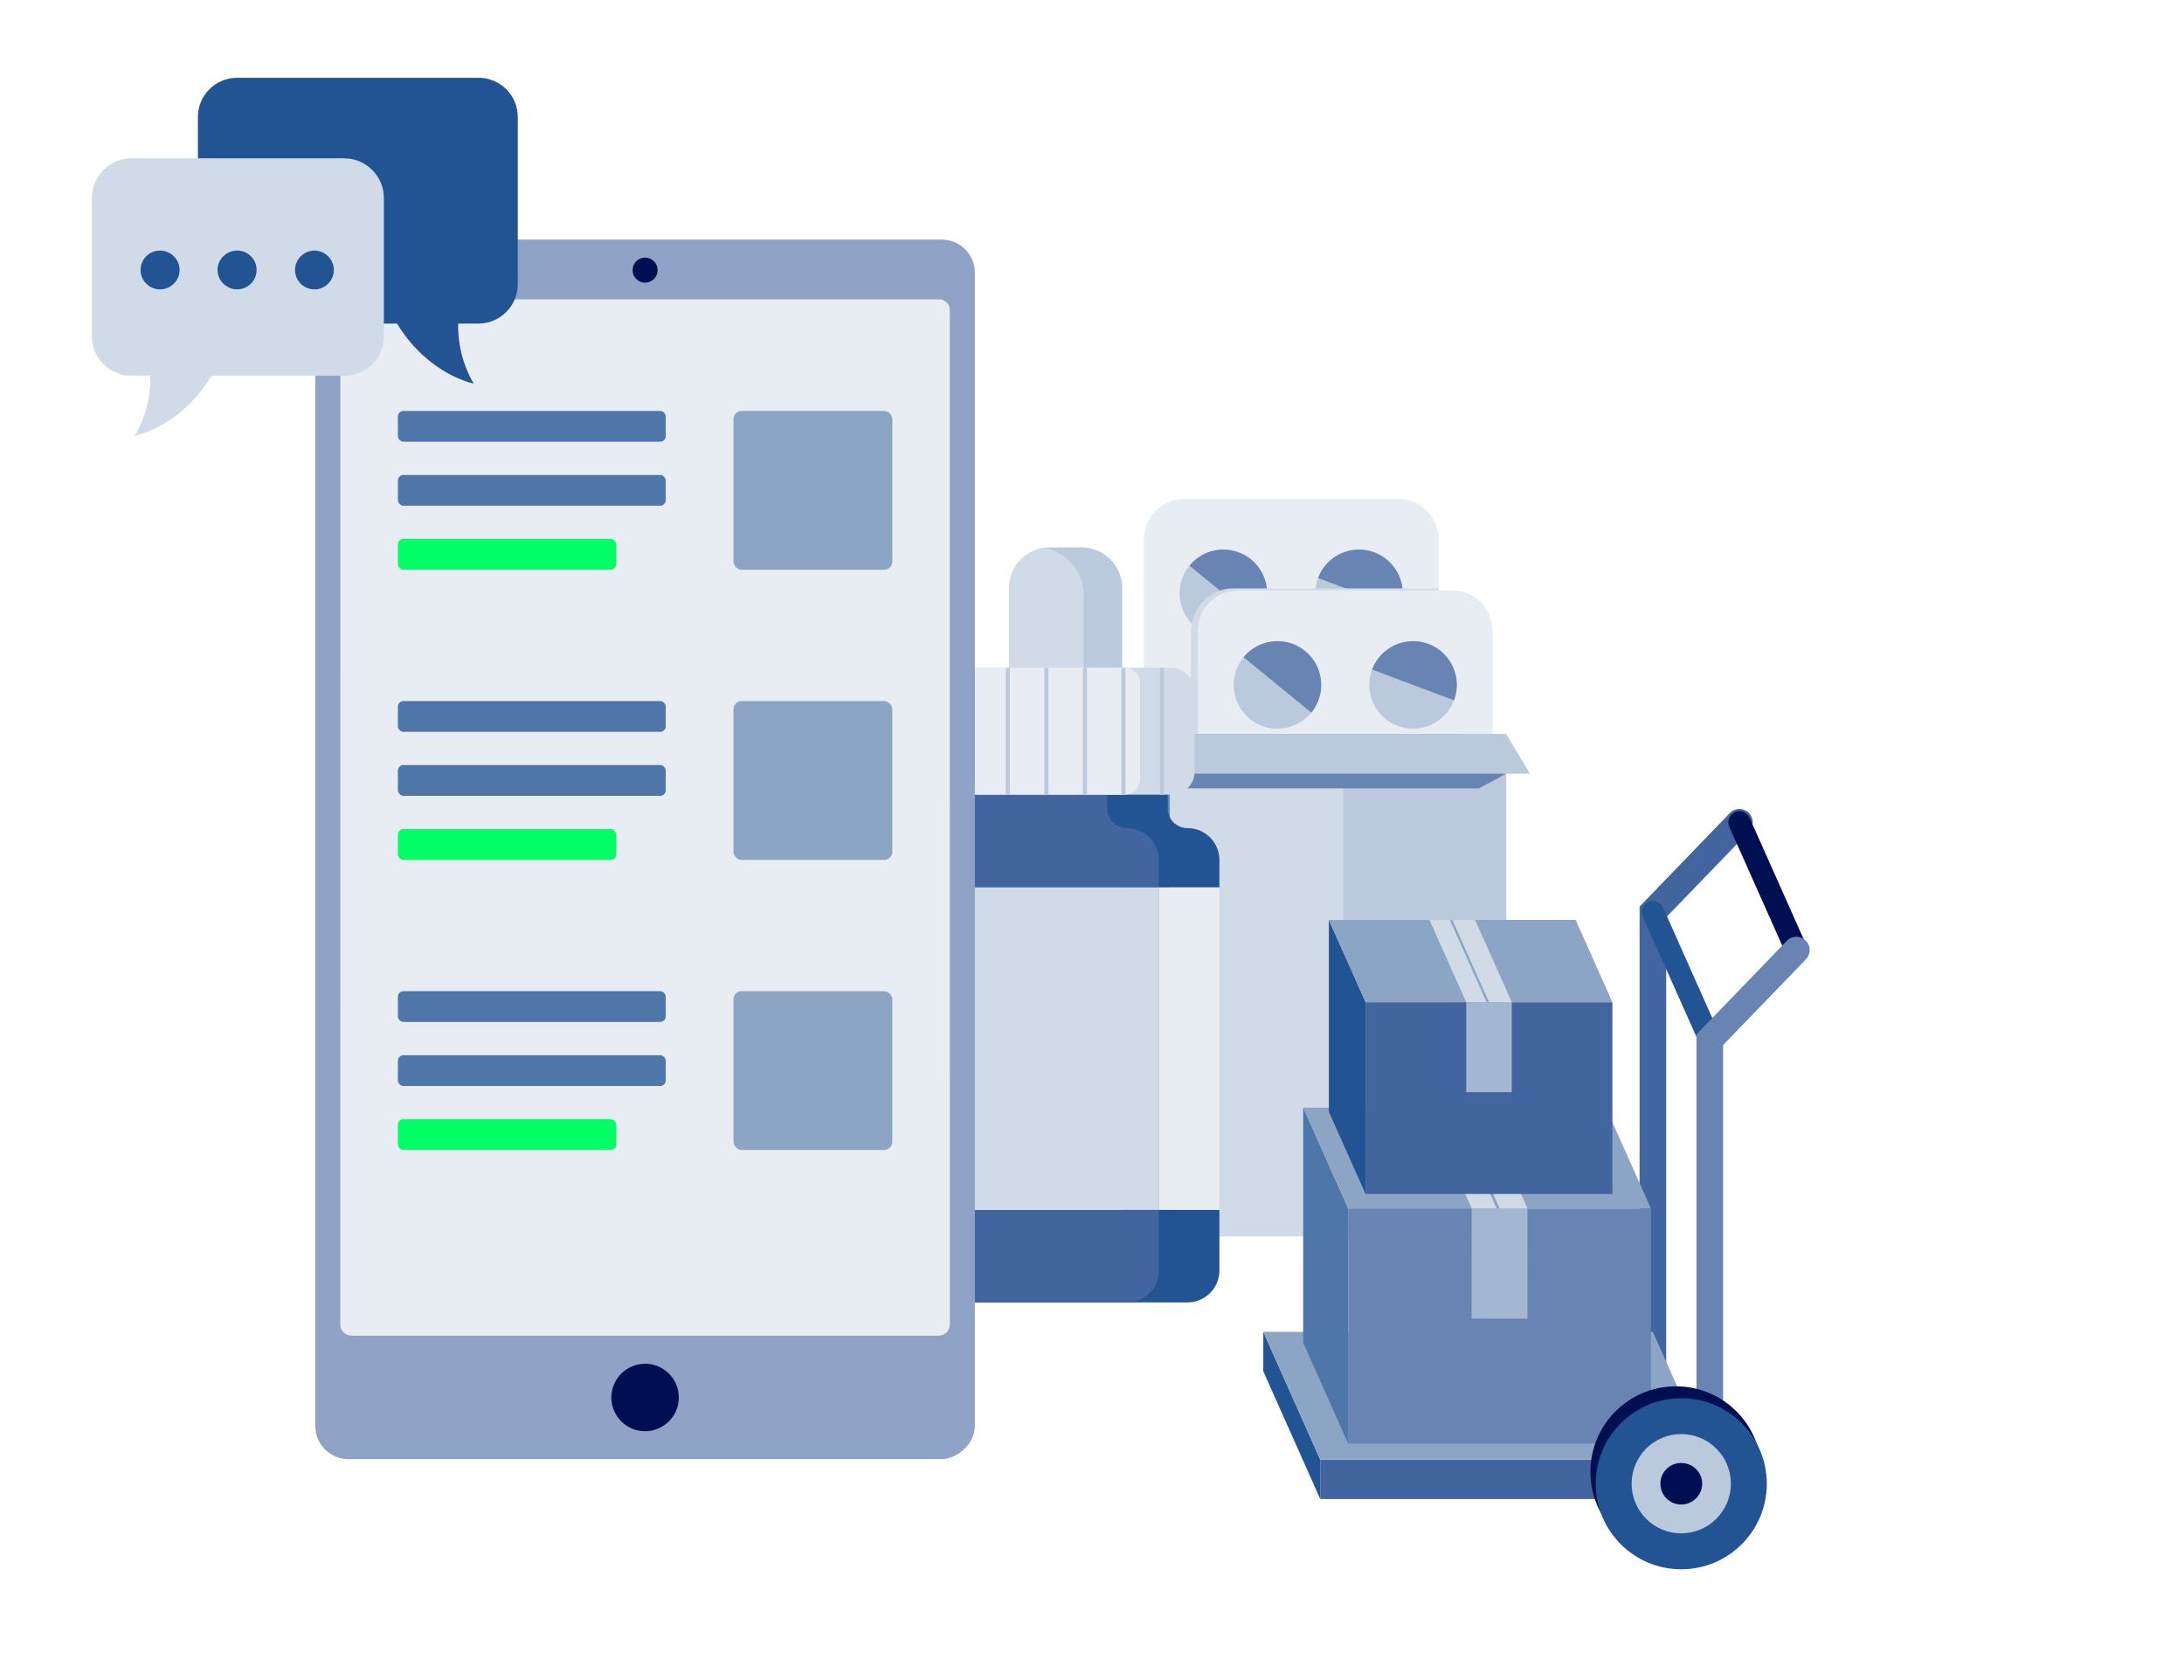
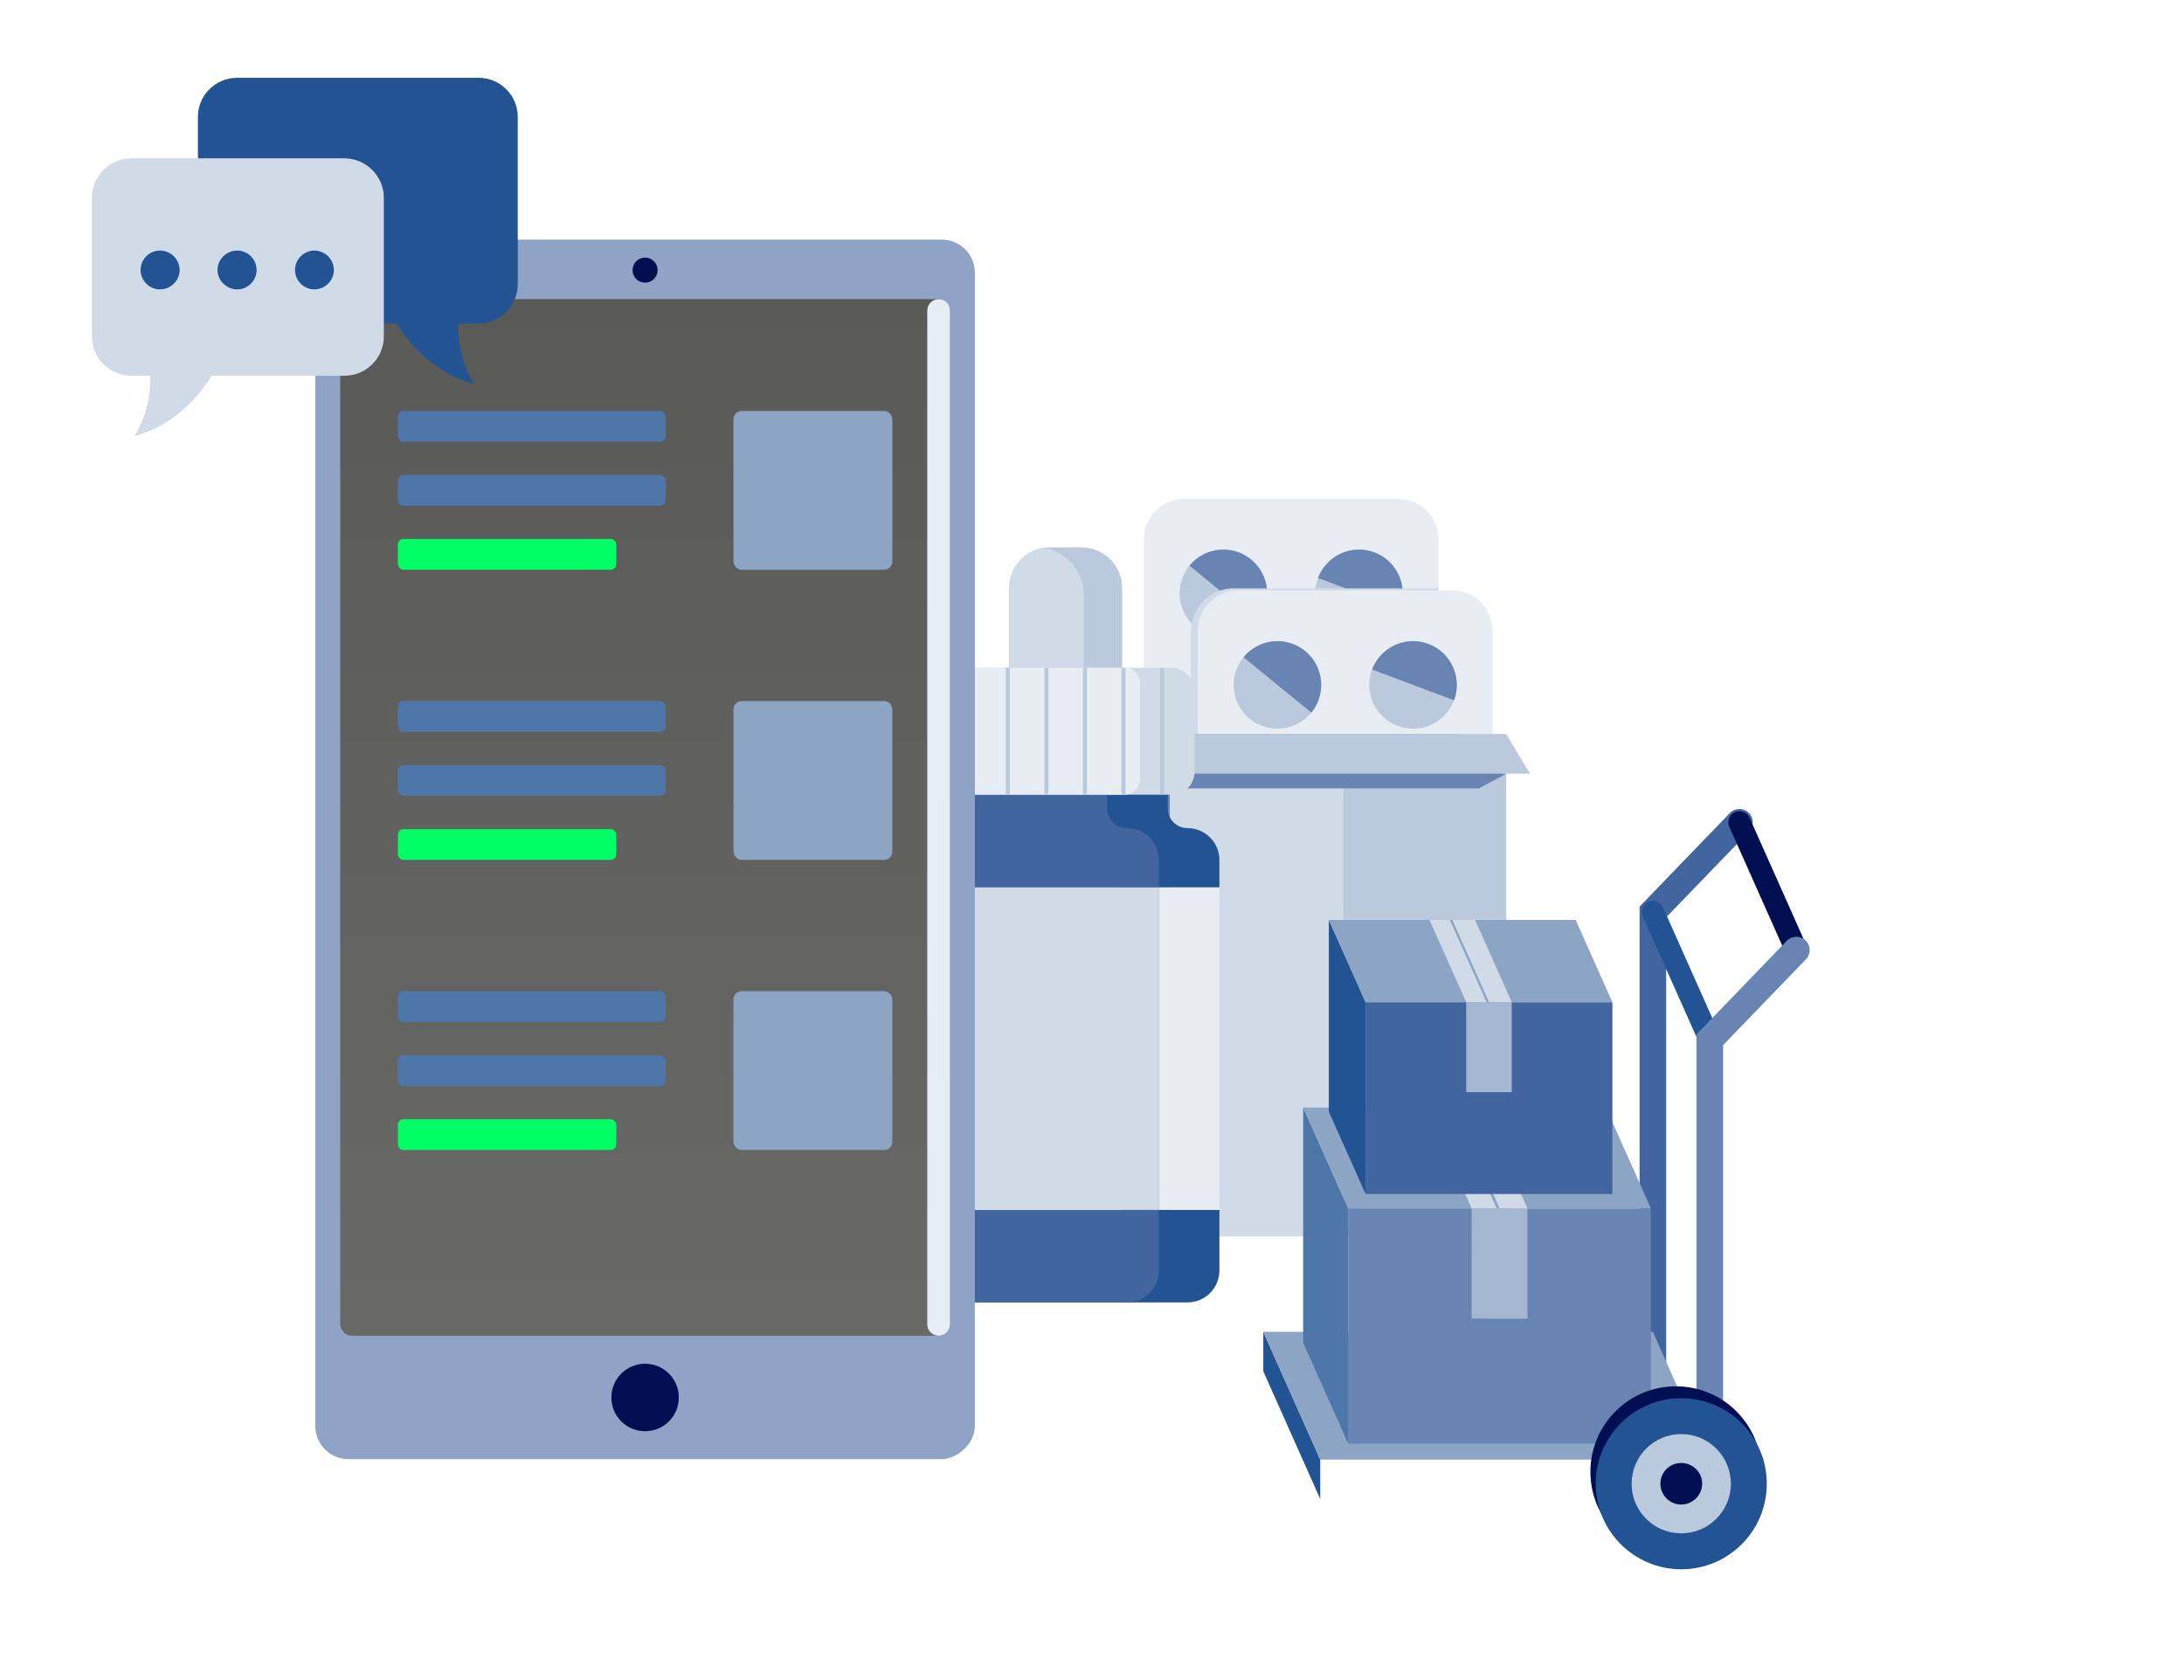
<svg xmlns="http://www.w3.org/2000/svg" id="a" viewBox="0 0 650 500">
  <defs>
    <style>.d{fill:url(#b);}.e{fill:#00ff64;}.f{fill:#6884b2;}.g{fill:#000e52;}.h{fill:#e8edf3;}.i{fill:#8da5c4;}.j{fill:#8ea3c5;}.k{fill:#bbc9dc;}.l{fill:#a4b7d0;}.m{fill:#d1dbe7;}.n{fill:#225494;}.o{fill:#42659f;}.p{fill:#4e76a9;}</style>
    <linearGradient id="b" x1="191.99" y1="531.41" x2="191.99" y2="-514.02" gradientTransform="matrix(1, 0, 0, 1, 0, 0)" gradientUnits="userSpaceOnUse">
      <stop offset="0" stop-color="#6f6f6e" />
      <stop offset="1" stop-color="#3b3b3a" />
    </linearGradient>
  </defs>
  <g>
    <g>
      <g>
        <path class="h" d="M428.13,160.42v107.25c0,6.58-5.38,11.97-11.97,11.97h-63.75c-1.71,0-3.33-.36-4.8-1.01-4.21-1.86-7.16-6.08-7.16-10.95v-107.25c0-6.58,5.39-11.97,11.97-11.97h63.75c6.58,0,11.97,5.38,11.97,11.97Z" />
        <path class="k" d="M399.89,188.79c-6.74-2.53-10.14-10.04-7.62-16.77,2.53-6.73,10.04-10.15,16.77-7.62,6.73,2.53,10.14,10.04,7.62,16.77-2.53,6.73-10.04,10.14-16.77,7.62Z" />
        <path class="f" d="M416.66,181.17l-24.39-9.16c2.53-6.73,10.04-10.15,16.77-7.62,6.73,2.53,10.14,10.04,7.62,16.77Z" />
        <path class="k" d="M355.86,186.68c-5.58-4.55-6.4-12.76-1.85-18.33,4.55-5.57,12.75-6.41,18.33-1.85,5.57,4.55,6.4,12.76,1.85,18.33-4.55,5.57-12.76,6.4-18.33,1.85Z" />
        <path class="f" d="M374.19,184.83l-20.18-16.48c4.55-5.57,12.75-6.41,18.33-1.85,5.57,4.55,6.4,12.76,1.85,18.33Z" />
        <path class="k" d="M399.89,268.26c-6.74-2.53-10.14-10.04-7.62-16.77,2.53-6.73,10.04-10.15,16.77-7.62,6.73,2.53,10.14,10.04,7.62,16.77-2.53,6.73-10.04,10.14-16.77,7.62Z" />
        <path class="f" d="M416.66,261.52l-24.39-9.16c2.53-6.73,10.04-10.15,16.77-7.62,6.73,2.53,10.14,10.04,7.62,16.77Z" />
        <path class="k" d="M355.86,266.15c-5.58-4.55-6.4-12.76-1.85-18.33,4.55-5.57,12.75-6.4,18.33-1.85,5.57,4.55,6.4,12.76,1.85,18.33-4.55,5.57-12.76,6.4-18.33,1.85Z" />
        <path class="f" d="M374.19,265.18l-20.18-16.48c4.55-5.57,12.75-6.41,18.33-1.85,5.57,4.55,6.4,12.76,1.85,18.33Z" />
        <g>
          <path class="k" d="M410.04,229.58c-6.5,3.08-14.27,.31-17.35-6.19-3.08-6.5-.31-14.27,6.19-17.35,6.5-3.08,14.27-.31,17.35,6.19,3.08,6.5,.31,14.27-6.19,17.35Z" />
          <path class="f" d="M416.24,212.23l-23.54,11.16c-3.08-6.5-.31-14.27,6.19-17.35,6.5-3.08,14.27-.31,17.35,6.19Z" />
        </g>
        <path class="k" d="M352.01,212.97c2.67-6.68,10.26-9.93,16.94-7.25,6.68,2.67,9.93,10.25,7.25,16.94-2.67,6.68-10.26,9.93-16.93,7.25-6.68-2.67-9.93-10.26-7.25-16.93Z" />
        <path class="f" d="M359.26,229.9l9.68-24.19c6.68,2.67,9.93,10.25,7.25,16.94-2.67,6.68-10.26,9.93-16.93,7.25Z" />
      </g>
      <path class="m" d="M428.13,175.1v93.33c0,6.17-4.93,11.21-10.95,11.21h-58.33c-1.56,0-3.05-.34-4.4-.95v-90.67c0-3.71,1.55-7.06,4.01-9.43,.91-.87,1.95-1.61,3.08-2.18,1.67-.84,3.54-1.31,5.52-1.31h61.06Z" />
    </g>
    <g>
      <path class="h" d="M346.74,197.46h107.25c6.61,0,11.97,5.36,11.97,11.97v63.75c0,6.6-5.36,11.97-11.97,11.97h-107.25c-6.61,0-11.97-5.36-11.97-11.97v-63.75c0-6.61,5.36-11.97,11.97-11.97Z" transform="translate(641.67 -159.07) rotate(90)" />
      <path class="k" d="M415.97,216.04c-6.74-2.53-10.14-10.04-7.62-16.77,2.53-6.73,10.04-10.15,16.77-7.62,6.73,2.53,10.14,10.04,7.62,16.77-2.53,6.73-10.04,10.14-16.77,7.62Z" />
      <path class="f" d="M432.75,208.42l-24.39-9.16c2.53-6.73,10.04-10.15,16.77-7.62,6.73,2.53,10.14,10.04,7.62,16.77Z" />
      <path class="k" d="M371.95,213.93c-5.58-4.55-6.4-12.76-1.85-18.33,4.55-5.57,12.75-6.4,18.33-1.85,5.57,4.55,6.4,12.76,1.85,18.33-4.55,5.57-12.76,6.4-18.33,1.85Z" />
      <path class="f" d="M390.28,212.08l-20.18-16.48c4.55-5.57,12.75-6.4,18.33-1.85,5.57,4.55,6.4,12.76,1.85,18.33Z" />
      <path class="k" d="M415.97,295.51c-6.74-2.53-10.14-10.04-7.62-16.78,2.53-6.73,10.04-10.15,16.77-7.62,6.73,2.53,10.14,10.04,7.62,16.77-2.53,6.73-10.04,10.15-16.77,7.62Z" />
      <path class="f" d="M432.75,288.77l-24.39-9.16c2.53-6.73,10.04-10.15,16.77-7.62,6.73,2.53,10.14,10.04,7.62,16.77Z" />
      <path class="k" d="M371.95,293.4c-5.58-4.55-6.4-12.76-1.85-18.33,4.55-5.57,12.75-6.4,18.33-1.85,5.57,4.55,6.4,12.76,1.85,18.33-4.55,5.57-12.76,6.4-18.33,1.85Z" />
      <path class="f" d="M390.28,292.43l-20.18-16.48c4.55-5.57,12.75-6.4,18.33-1.85,5.57,4.55,6.4,12.76,1.85,18.33Z" />
      <g>
        <path class="k" d="M426.13,256.83c-6.5,3.08-14.27,.31-17.35-6.19-3.08-6.5-.31-14.27,6.19-17.35,6.5-3.08,14.27-.31,17.35,6.19,3.08,6.5,.31,14.27-6.19,17.35Z" />
        <path class="f" d="M432.32,239.48l-23.54,11.16c-3.08-6.5-.31-14.27,6.19-17.35,6.5-3.08,14.27-.31,17.35,6.19Z" />
      </g>
      <path class="k" d="M368.09,240.21c2.67-6.68,10.26-9.93,16.94-7.25,6.68,2.67,9.93,10.25,7.25,16.94-2.67,6.68-10.26,9.93-16.94,7.25-6.68-2.67-9.93-10.26-7.25-16.94Z" />
      <path class="f" d="M375.35,257.15l9.68-24.19c6.68,2.67,9.93,10.25,7.25,16.94-2.67,6.68-10.26,9.93-16.94,7.25Z" />
    </g>
    <g>
      <rect class="f" x="334.22" y="218.49" width="100.12" height="149.42" />
      <rect class="k" x="348.17" y="218.49" width="100.12" height="149.42" />
      <polygon class="o" points="348.17 227.16 343.37 234.62 334.22 234.62 334.22 218.49 348.17 218.49 348.17 227.16" />
      <polygon class="k" points="339.61 230.26 325.67 230.26 334.22 218.49 348.17 218.49 339.61 230.26" />
      <polygon class="m" points="399.81 367.95 348.17 367.95 348.17 225.3 399.81 230.24 399.81 367.95" />
      <polygon class="f" points="448.29 230.26 440.17 234.62 352.99 234.62 348.17 227.16 348.17 218.49 448.29 230.26" />
      <polygon class="k" points="455.36 230.26 355.24 230.26 348.17 218.49 448.29 218.49 455.36 230.26" />
    </g>
  </g>
  <g>
    <g>
      <path class="n" d="M362.92,264.1v-8.14c0-5.25-4.26-9.51-9.51-9.51h0c-3.24,0-5.87-2.63-5.87-5.87v-4.11h-60.78v4.11c0,3.24-2.63,5.87-5.87,5.87h0c-5.25,0-9.51,4.26-9.51,9.51v8.14h91.53Z" />
      <path class="n" d="M271.39,360.07v18.03c0,5.25,4.26,9.51,9.51,9.51h72.51c5.25,0,9.51-4.26,9.51-9.51v-18.03h-91.53Z" />
    </g>
    <g>
      <path class="o" d="M344.9,264.1v-8.14c0-5.25-4.26-9.51-9.51-9.51-3.24,0-5.87-2.63-5.87-5.87v-4.11h-42.76v4.11c0,3.24-2.63,5.87-5.87,5.87-5.25,0-9.51,4.26-9.51,9.51v8.14h73.51Z" />
      <path class="o" d="M271.39,360.07v18.03c0,5.25,4.26,9.51,9.51,9.51h54.49c5.25,0,9.51-4.26,9.51-9.51v-18.03h-73.51Z" />
    </g>
    <rect class="m" x="271.39" y="264.1" width="73.51" height="95.97" />
    <rect class="h" x="344.9" y="264.1" width="18.02" height="95.97" />
    <rect class="m" x="278.77" y="198.73" width="76.77" height="37.74" rx="6.77" ry="6.77" />
    <path class="k" d="M312.45,162.91h9.42c6.69,0,12.12,5.43,12.12,12.12v23.7h-33.65v-23.7c0-6.69,5.43-12.12,12.12-12.12Z" />
    <path class="m" d="M322.51,177c0-7.06-5.18-12.9-11.95-13.93-5.79,.91-10.23,5.91-10.23,11.95v23.7h22.18v-21.72Z" />
    <path class="h" d="M339.3,231.9v-28.61c0-2.52-2.05-4.57-4.57-4.57h-49.19c-3.74,0-6.77,3.03-6.77,6.77v24.21c0,3.74,3.03,6.77,6.77,6.77h49.19c2.52,0,4.57-2.05,4.57-4.57Z" />
    <g>
      <rect class="k" x="299.35" y="198.73" width="1.19" height="37.74" />
      <rect class="k" x="310.83" y="198.73" width="1.19" height="37.74" />
      <rect class="k" x="322.3" y="198.73" width="1.19" height="37.74" />
      <rect class="k" x="333.77" y="198.73" width="1.19" height="37.74" />
      <rect class="k" x="345.25" y="198.73" width="1.19" height="37.74" />
      <rect class="k" x="287.88" y="198.73" width="1.19" height="37.74" />
    </g>
  </g>
  <g>
    <g>
      <rect class="j" x="10.53" y="154.63" width="362.94" height="196.3" rx="9.85" ry="9.85" transform="translate(444.77 60.78) rotate(90)" />
      <rect class="d" x="101.25" y="89.03" width="181.5" height="308.49" rx="3.39" ry="3.39" />
      <circle class="g" cx="191.99" cy="80.39" r="3.73" />
-       <path id="c" class="h" d="M279.36,397.52c1.87,0,3.39-1.52,3.39-3.39V92.42c0-1.87-1.52-3.39-3.39-3.39H104.63c-1.87,0-3.39,1.52-3.39,3.39V394.13c0,1.87,1.52,3.39,3.39,3.39" />
+       <path id="c" class="h" d="M279.36,397.52c1.87,0,3.39-1.52,3.39-3.39V92.42c0-1.87-1.52-3.39-3.39-3.39c-1.87,0-3.39,1.52-3.39,3.39V394.13c0,1.87,1.52,3.39,3.39,3.39" />
      <circle class="g" cx="191.99" cy="415.9" r="10.04" />
    </g>
    <g>
      <rect class="p" x="118.42" y="122.3" width="79.72" height="9.16" rx="1.65" ry="1.65" />
      <rect class="p" x="118.42" y="141.35" width="79.72" height="9.16" rx="1.65" ry="1.65" />
      <rect class="e" x="118.42" y="160.4" width="65" height="9.16" rx="1.65" ry="1.65" />
      <rect class="i" x="218.3" y="122.3" width="47.27" height="47.27" rx="2.42" ry="2.42" />
    </g>
    <g>
      <rect class="p" x="118.42" y="208.64" width="79.72" height="9.16" rx="1.65" ry="1.65" />
      <rect class="p" x="118.42" y="227.69" width="79.72" height="9.16" rx="1.65" ry="1.65" />
      <rect class="e" x="118.42" y="246.75" width="65" height="9.16" rx="1.65" ry="1.65" />
      <rect class="i" x="218.3" y="208.64" width="47.27" height="47.27" rx="2.42" ry="2.42" />
    </g>
    <g>
      <rect class="p" x="118.42" y="294.98" width="79.72" height="9.16" rx="1.65" ry="1.65" />
      <rect class="p" x="118.42" y="314.04" width="79.72" height="9.16" rx="1.65" ry="1.65" />
      <rect class="e" x="118.42" y="333.09" width="65" height="9.16" rx="1.65" ry="1.65" />
      <rect class="i" x="218.3" y="294.98" width="47.27" height="47.27" rx="2.42" ry="2.42" />
    </g>
  </g>
  <g>
-     <rect class="o" x="392.93" y="434.39" width="115.94" height="11.74" />
    <polygon class="n" points="375.98 408.11 392.93 446.13 392.93 434.39 375.98 396.36 375.98 408.11" />
    <path class="o" d="M491.92,412.07c2.19,0,3.96-1.78,3.97-3.97v-135.1l24.65-25.53c1.52-1.57,1.47-4.08-.1-5.6-1.57-1.52-4.08-1.48-5.6,.1l-26.87,27.84v138.31c0,2.19,1.77,3.96,3.96,3.96Z" />
    <polygon class="i" points="491.92 396.36 375.98 396.36 392.93 434.39 508.87 434.39 491.92 396.36" />
    <path class="n" d="M508.87,312.74c.45,0,.9-.1,1.35-.3,1.66-.74,2.41-2.69,1.66-4.36l-16.94-38.03c-.74-1.67-2.69-2.41-4.36-1.67-1.66,.74-2.41,2.69-1.67,4.36l16.95,38.02c.54,1.23,1.75,1.96,3.02,1.97Z" />
    <path class="g" d="M534.64,286.05c.45,0,.91-.1,1.34-.3,1.67-.74,2.42-2.7,1.67-4.36l-16.95-38.03c-.74-1.67-2.7-2.41-4.36-1.67-1.66,.74-2.41,2.69-1.67,4.36l16.94,38.03c.55,1.23,1.76,1.96,3.02,1.97Z" />
    <path class="f" d="M508.87,450.1c2.19,0,3.96-1.77,3.96-3.96v-135.11l24.65-25.53c1.52-1.58,1.48-4.09-.1-5.6-1.57-1.52-4.08-1.48-5.6,.1l-26.87,27.84v138.31c0,2.19,1.77,3.96,3.96,3.96Z" />
    <g>
      <rect class="f" x="401.25" y="359.64" width="90.09" height="69.99" />
      <polygon class="p" points="401.25 429.63 387.85 399.59 387.85 329.61 401.25 359.64 401.25 429.63" />
      <polygon class="i" points="477.94 329.61 491.34 359.64 445.9 359.62 432.5 329.6 477.94 329.61" />
      <polygon class="i" points="432.5 329.6 445.9 359.63 401.25 359.64 387.85 329.61 432.5 329.6" />
      <polygon class="l" points="437.98 392.45 454.61 392.46 454.6 359.63 437.99 359.63 437.98 392.45" />
      <polygon class="m" points="441.2 329.6 454.6 359.63 437.99 359.63 424.58 329.61 441.2 329.6" />
      <polygon class="i" points="432.02 329.6 445.42 359.63 446.33 359.63 432.94 329.61 432.02 329.6" />
    </g>
    <g>
      <rect class="o" x="406.42" y="298.27" width="73.46" height="57.07" />
      <polygon class="n" points="406.42 355.34 395.49 330.85 395.49 273.78 406.42 298.27 406.42 355.34" />
      <polygon class="i" points="468.95 273.78 479.88 298.26 442.83 298.25 431.89 273.77 468.95 273.78" />
      <polygon class="i" points="431.89 273.77 442.83 298.26 406.42 298.27 395.49 273.78 431.89 273.77" />
      <rect class="l" x="436.37" y="298.26" width="13.56" height="26.77" />
      <polygon class="m" points="439 273.77 449.93 298.26 436.37 298.26 425.44 273.78 439 273.77" />
      <polygon class="i" points="431.51 273.77 442.43 298.26 443.18 298.26 432.25 273.78 431.51 273.77" />
    </g>
    <g>
      <path class="g" d="M473.34,438.03c0,14.07,11.41,25.45,25.44,25.45,14.08,0,25.47-11.38,25.46-25.46,0-14.07-11.39-25.45-25.46-25.44-14.03,0-25.44,11.37-25.45,25.46Z" />
      <path class="n" d="M474.92,441.57c0,14.07,11.41,25.46,25.44,25.46,14.08,0,25.47-11.39,25.47-25.46,0-14.08-11.39-25.45-25.47-25.45-14.03,0-25.44,11.37-25.44,25.45Z" />
      <path class="k" d="M485.6,441.57c0,8.15,6.61,14.77,14.76,14.76,8.16,0,14.78-6.62,14.78-14.76,0-8.16-6.61-14.78-14.77-14.78-8.16,0-14.77,6.62-14.77,14.77Z" />
      <path class="g" d="M494.17,441.55c0,3.41,2.75,6.21,6.16,6.21,3.43,.01,6.27-2.79,6.27-6.22,0-3.43-2.83-6.15-6.26-6.15-3.42,0-6.17,2.74-6.17,6.16Z" />
    </g>
  </g>
  <g>
    <path class="n" d="M142.41,23.15H70.6c-6.52,0-11.7,5.25-11.7,11.63v49.82c0,6.37,5.18,11.7,11.7,11.7h47.55c5.92,9.7,14.55,15.73,22.86,17.92-3.19-5.45-4.78-11.69-4.65-17.92h6.05c6.5,0,11.69-5.33,11.69-11.7V34.78c0-6.37-5.18-11.63-11.69-11.63Z" />
    <g>
      <path class="m" d="M102.48,47.12H39.11c-6.44,0-11.76,5.33-11.76,11.7v41.31c0,6.52,5.31,11.7,11.76,11.7h5.58c.2,6.31-1.38,12.55-4.64,17.92,8.36-2.12,17-8.17,22.92-17.92h39.51c6.45,0,11.76-5.18,11.76-11.7V58.82c0-6.37-5.31-11.7-11.76-11.7Z" />
      <g>
        <path class="n" d="M53.46,80.34c0,3.19-2.65,5.78-5.84,5.78s-5.78-2.59-5.78-5.78,2.59-5.77,5.78-5.77,5.84,2.59,5.84,5.77Z" />
        <path class="n" d="M76.37,80.34c0,3.19-2.59,5.78-5.77,5.78s-5.86-2.59-5.86-5.78,2.66-5.77,5.86-5.77,5.77,2.59,5.77,5.77Z" />
        <path class="n" d="M99.36,80.34c0,3.19-2.59,5.78-5.78,5.78s-5.77-2.59-5.77-5.78,2.65-5.77,5.77-5.77,5.78,2.59,5.78,5.77Z" />
      </g>
    </g>
  </g>
</svg>